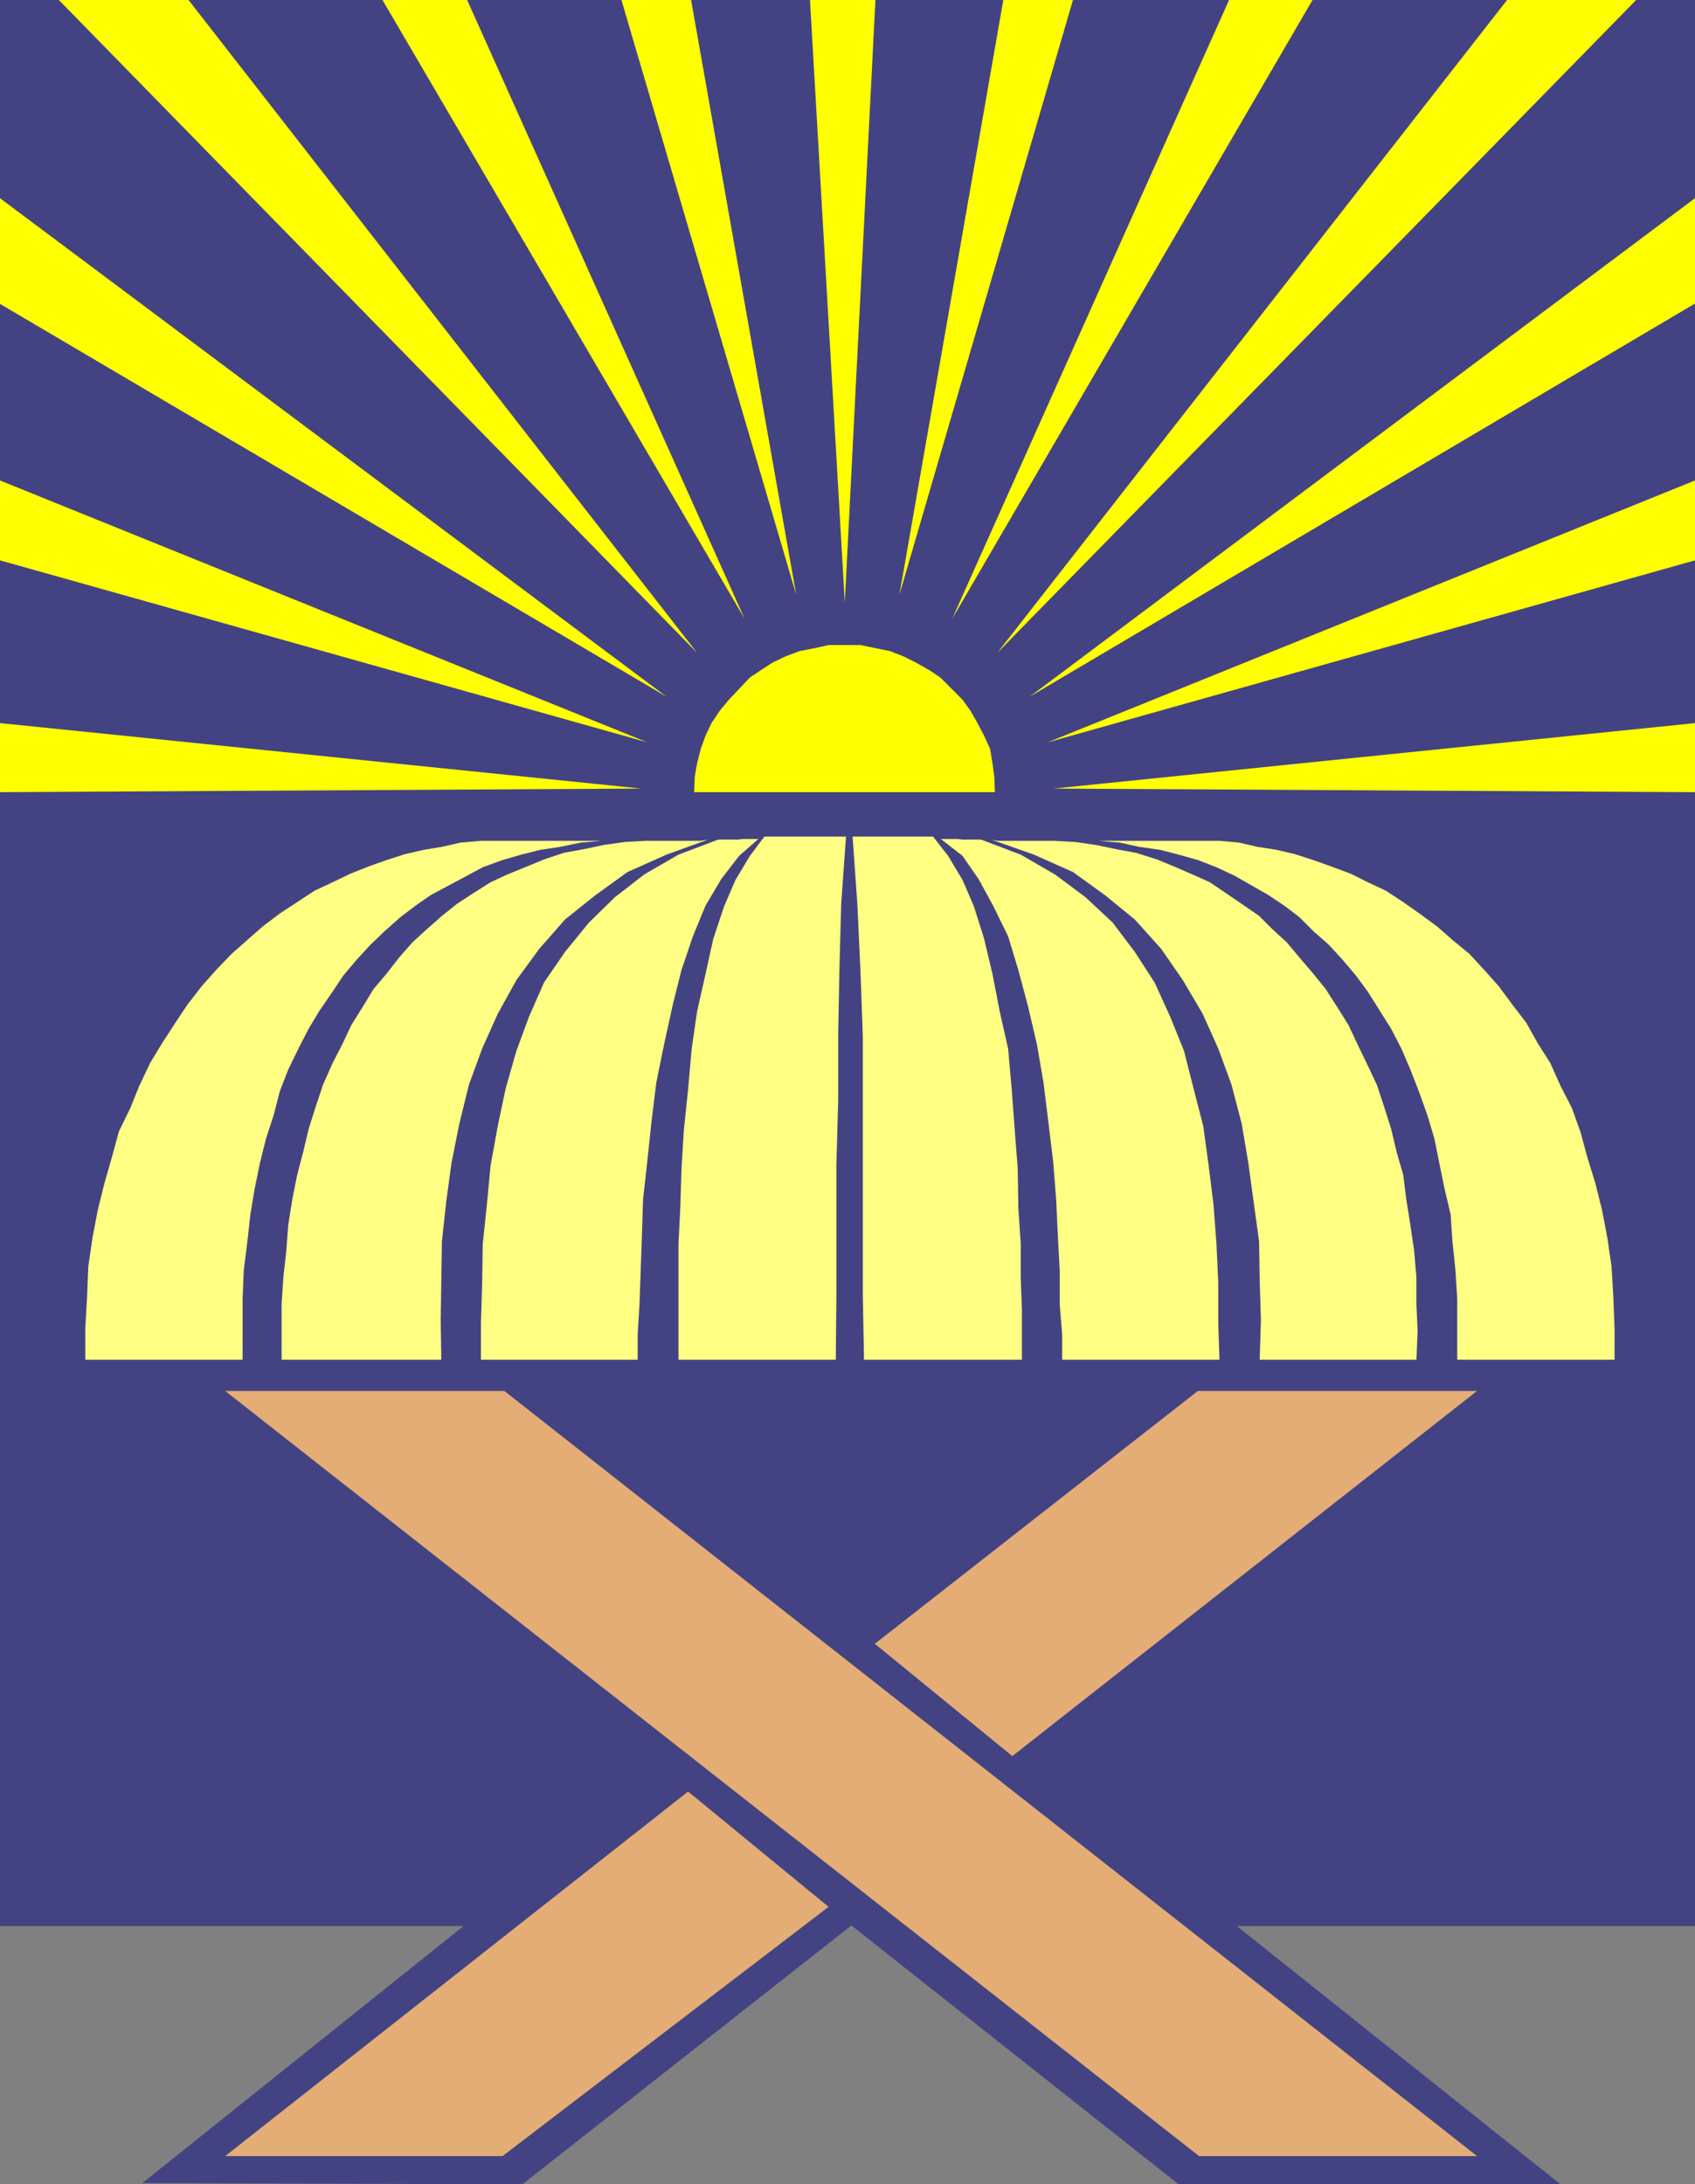
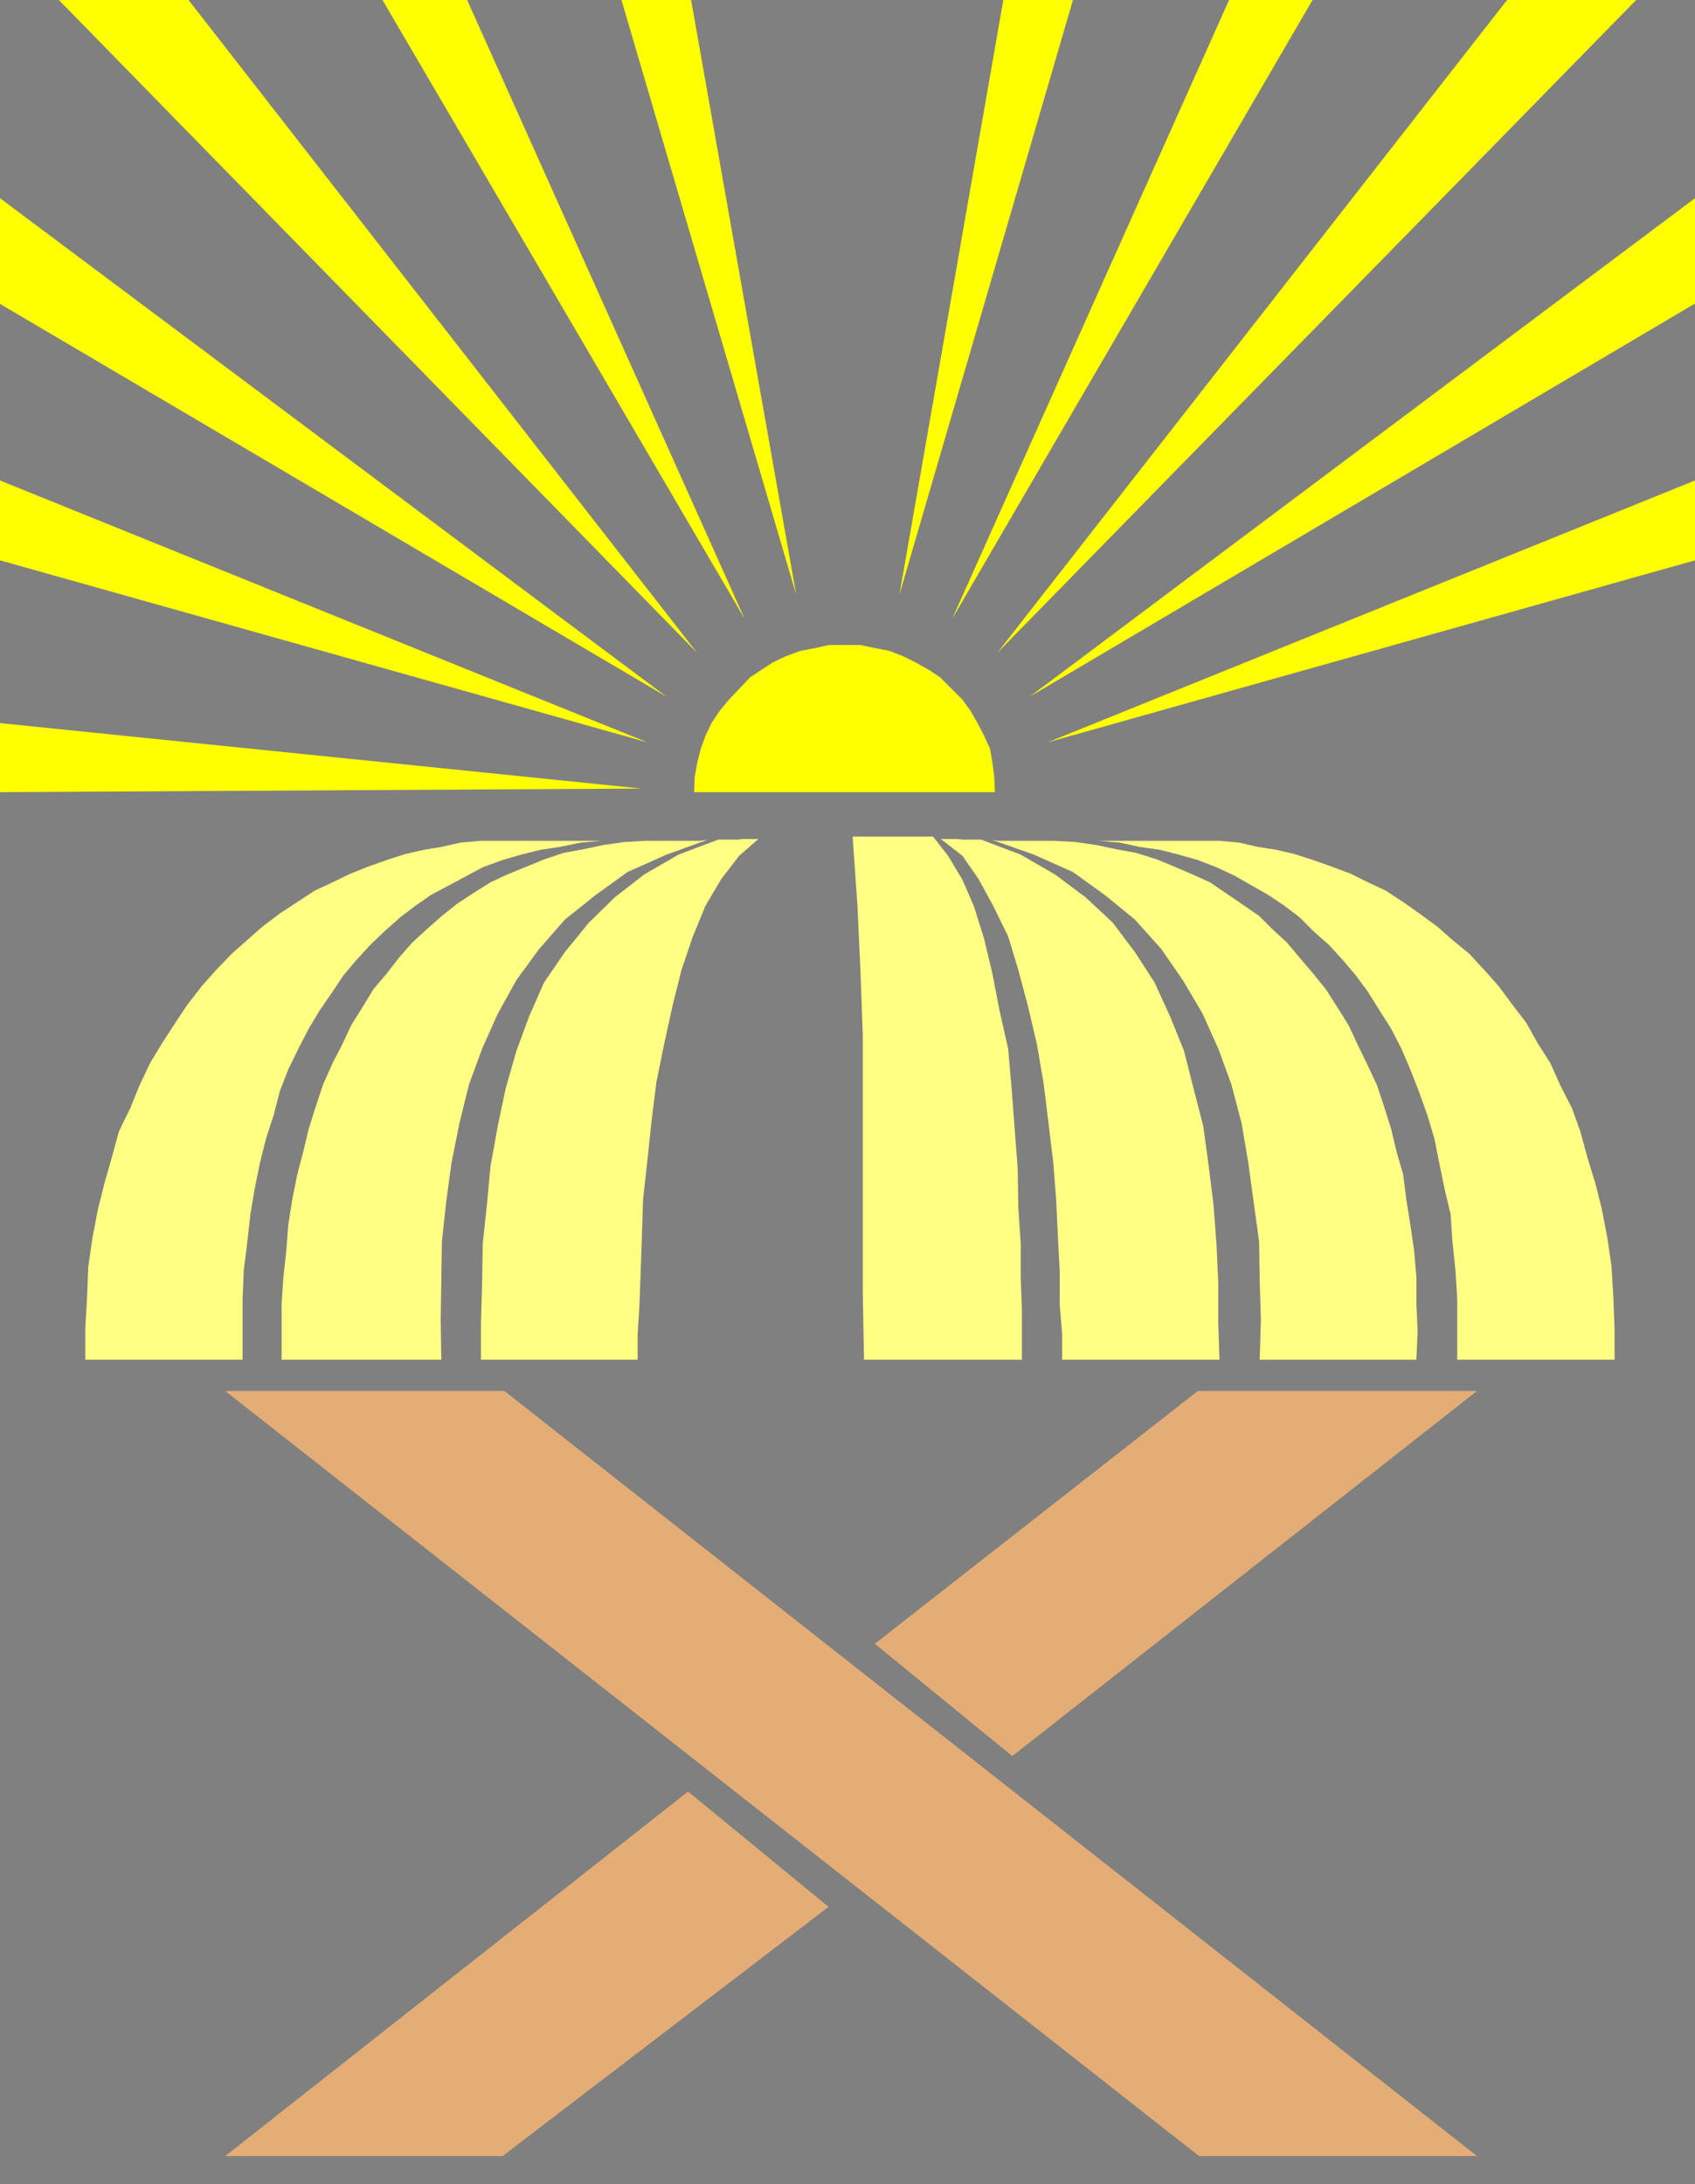
<svg xmlns="http://www.w3.org/2000/svg" xmlns:ns1="http://sodipodi.sourceforge.net/DTD/sodipodi-0.dtd" xmlns:ns2="http://www.inkscape.org/namespaces/inkscape" version="1.0" width="120.71mm" height="155.497mm" id="svg26" ns1:docname="Manger 04.wmf">
  <rect width="100%" height="100%" fill="#808080" stroke="none" />
  <ns1:namedview id="namedview26" pagecolor="#ffffff" bordercolor="#000000" borderopacity="0.25" ns2:showpageshadow="2" ns2:pageopacity="0.0" ns2:pagecheckerboard="0" ns2:deskcolor="#d1d1d1" ns2:document-units="mm" />
  <defs id="defs1">
    <pattern id="WMFhbasepattern" patternUnits="userSpaceOnUse" width="6" height="6" x="0" y="0" />
  </defs>
-   <path style="fill:#434383;fill-opacity:1;fill-rule:evenodd;stroke:none" d="M 0,0 H 456.228 V 518.223 H 332.919 l 87.108,69.484 H 317.243 l -88.078,-69.646 -88.563,69.646 -102.3,-0.323 86.462,-69.161 H 0 V 0 Z" id="path1" />
  <path style="fill:#ffff83;fill-opacity:1;fill-rule:evenodd;stroke:none" d="m 323.707,226.228 h -33.615 5.656 l 5.656,0.485 5.172,1.131 5.656,0.808 5.01,1.293 5.172,1.454 5.01,1.939 4.848,2.262 4.525,2.585 4.525,2.585 4.364,2.909 4.04,3.07 3.879,3.878 4.04,3.555 3.717,4.04 3.555,4.201 3.232,4.363 3.232,5.171 3.071,4.848 2.747,5.332 2.424,5.656 2.263,5.817 2.263,6.302 1.939,6.464 1.293,6.464 1.454,7.11 1.616,6.787 0.485,7.272 0.808,7.756 0.485,7.756 v 7.918 8.403 h 42.342 v -8.403 l -0.323,-8.403 -0.485,-8.241 -1.131,-7.756 -1.454,-7.595 -1.778,-7.11 -2.101,-6.787 -1.939,-7.11 -2.263,-6.302 -3.071,-5.979 -2.747,-6.14 -3.394,-5.333 -3.071,-5.494 -3.717,-4.848 -3.717,-5.009 -3.879,-4.363 -4.04,-4.363 -4.525,-3.717 -4.04,-3.555 -4.848,-3.555 -4.364,-3.07 -4.687,-3.07 -4.848,-2.262 -4.525,-2.262 -5.172,-1.939 -5.01,-1.778 -5.01,-1.616 -4.848,-1.131 -5.172,-0.808 -4.848,-1.131 -5.333,-0.485 h -4.525 z" id="path2" />
  <path style="fill:#ffff83;fill-opacity:1;fill-rule:evenodd;stroke:none" d="m 283.627,226.228 h -2.424 -2.101 -10.666 l -1.616,-0.323 11.474,4.04 10.505,4.686 8.727,6.302 7.919,6.464 7.111,7.918 5.818,8.403 5.333,9.049 4.202,9.372 3.555,9.695 2.747,10.503 1.778,10.503 1.454,10.665 1.454,10.503 0.162,10.503 0.323,10.665 -0.323,10.665 h 42.18 l 0.323,-7.756 -0.323,-7.272 v -7.272 l -0.646,-7.272 -0.97,-6.625 -1.131,-7.11 -0.808,-6.464 -1.778,-6.14 -1.454,-6.14 -1.939,-6.14 -1.939,-5.817 -2.747,-5.817 -2.424,-5.009 -2.424,-5.171 -3.232,-5.171 -2.909,-4.525 -3.394,-4.201 -3.717,-4.363 -3.394,-4.04 -3.879,-3.555 -3.555,-3.555 -4.687,-3.232 -4.04,-2.747 -4.525,-3.07 -4.687,-2.101 -4.848,-2.101 -4.687,-1.939 -5.656,-1.778 -5.333,-0.97 -5.333,-1.131 -5.656,-0.808 -5.818,-0.323 z" id="path3" />
  <path style="fill:#ffff83;fill-opacity:1;fill-rule:evenodd;stroke:none" d="m 264.072,225.904 h -5.01 l -1.293,-0.162 h -4.525 l 5.818,4.525 4.364,6.302 3.879,7.11 4.04,8.241 2.747,9.049 2.586,9.695 2.424,10.342 1.778,10.342 1.293,10.503 1.293,10.665 0.808,10.18 0.485,10.342 0.485,9.049 v 9.049 l 0.646,7.918 v 6.787 h 42.342 l -0.323,-9.857 v -10.827 l -0.485,-10.503 -0.808,-10.665 -1.293,-10.342 -1.454,-10.665 -2.586,-10.019 -2.586,-10.18 -3.717,-9.211 -4.202,-9.211 -5.333,-8.241 -5.98,-7.918 -7.272,-6.787 -8.242,-6.14 -9.212,-5.333 z" id="path4" />
  <path style="fill:#ffff83;fill-opacity:1;fill-rule:evenodd;stroke:none" d="m 250.982,225.096 h -21.494 l 1.293,18.421 0.808,17.452 0.646,17.775 v 69.646 l 0.323,17.452 h 42.504 v -13.412 l -0.323,-8.403 v -9.372 l -0.646,-9.695 -0.162,-10.503 -0.808,-10.503 -0.808,-10.827 -0.97,-10.988 -2.263,-10.019 -1.939,-10.019 -2.263,-9.534 -2.747,-8.726 -3.071,-7.11 -3.879,-6.464 -4.04,-5.171 v 0 z" id="path5" />
  <path style="fill:#ffff83;fill-opacity:1;fill-rule:evenodd;stroke:none" d="m 133.976,226.228 h 33.13 -5.333 l -5.495,0.485 -5.495,1.131 -5.333,0.808 -5.172,1.293 -5.01,1.454 -5.333,1.939 -4.202,2.262 -4.848,2.585 -4.848,2.585 -4.202,2.909 -4.04,3.07 -4.364,3.878 -3.717,3.555 -3.717,4.04 -3.555,4.201 -2.909,4.363 -3.555,5.171 -2.909,4.848 -2.747,5.332 -2.747,5.656 -2.263,5.817 -1.616,6.302 -2.101,6.464 -1.616,6.464 -1.454,7.11 -1.131,6.787 -0.808,7.272 -0.97,7.756 -0.323,7.756 v 16.321 h -42.342 v -8.403 l 0.485,-8.403 0.323,-8.241 1.131,-7.756 1.454,-7.595 1.778,-7.11 1.939,-6.787 1.939,-7.11 3.071,-6.302 2.424,-5.979 2.909,-6.14 3.232,-5.333 3.555,-5.494 3.232,-4.848 3.879,-5.009 3.879,-4.363 4.202,-4.363 4.202,-3.717 4.04,-3.555 4.687,-3.555 4.687,-3.07 4.687,-3.07 4.848,-2.262 4.687,-2.262 4.848,-1.939 5.01,-1.778 5.01,-1.616 5.01,-1.131 4.848,-0.808 5.01,-1.131 5.495,-0.485 h 4.525 z" id="path6" />
  <path style="fill:#ffff83;fill-opacity:1;fill-rule:evenodd;stroke:none" d="m 173.732,226.228 h 2.586 2.263 10.02 l 1.939,-0.323 -11.151,4.04 -10.505,4.686 -8.727,6.302 -8.081,6.464 -6.949,7.918 -6.141,8.403 -5.01,9.049 -4.202,9.372 -3.555,9.695 -2.586,10.503 -2.101,10.503 -1.454,10.665 -1.131,10.503 -0.162,10.503 -0.162,10.665 0.162,10.665 H 75.796 v -15.028 l 0.485,-7.272 0.808,-7.272 0.485,-6.625 1.131,-7.11 1.293,-6.464 1.616,-6.14 1.454,-6.14 1.939,-6.14 1.939,-5.817 2.586,-5.817 2.586,-5.009 2.424,-5.171 3.232,-5.171 2.747,-4.525 3.555,-4.201 3.394,-4.363 3.555,-4.04 3.879,-3.555 4.04,-3.555 4.04,-3.232 4.202,-2.747 4.848,-3.07 4.525,-2.101 5.172,-2.101 4.687,-1.939 5.333,-1.778 5.333,-0.97 5.333,-1.131 5.656,-0.808 5.656,-0.323 z" id="path7" />
  <path style="fill:#ffff83;fill-opacity:1;fill-rule:evenodd;stroke:none" d="m 193.287,225.904 h 5.495 l 0.97,-0.162 h 4.364 l -5.172,4.525 -4.848,6.302 -4.202,7.11 -3.394,8.241 -3.071,9.049 -2.424,9.695 -2.263,10.342 -2.101,10.342 -1.293,10.503 -1.131,10.665 -1.131,10.18 -0.323,10.342 -0.323,9.049 -0.323,9.049 -0.485,7.918 v 6.787 h -42.18 v -9.857 l 0.323,-10.827 0.162,-10.503 1.131,-10.665 0.97,-10.342 1.939,-10.665 2.101,-10.019 2.909,-10.18 3.394,-9.211 4.04,-9.211 5.656,-8.241 6.464,-7.918 6.949,-6.787 7.919,-6.14 9.212,-5.333 z" id="path8" />
-   <path style="fill:#ffff83;fill-opacity:1;fill-rule:evenodd;stroke:none" d="m 205.731,225.096 h 21.979 l -1.293,18.098 -0.485,17.775 -0.323,17.29 v 17.775 l -0.485,17.29 v 35.065 l -0.162,17.452 h -42.342 v -5.979 -7.433 -17.775 l 0.485,-9.695 0.323,-10.503 0.646,-10.503 1.131,-10.827 0.97,-10.988 1.454,-10.019 2.263,-10.019 2.101,-9.534 2.909,-8.726 3.071,-7.11 3.879,-6.464 3.879,-5.171 z" id="path9" />
  <path style="fill:#ffff00;fill-opacity:1;fill-rule:evenodd;stroke:none" d="m 227.387,173.549 h 4.202 l 3.879,0.808 4.04,0.808 3.717,1.454 3.232,1.616 3.717,2.101 2.909,1.939 5.98,5.979 2.101,2.909 1.939,3.393 1.778,3.393 1.616,3.555 0.646,3.878 0.485,3.717 0.162,4.04 h -80.967 l 0.162,-4.04 0.646,-3.717 0.97,-3.878 1.293,-3.555 1.616,-3.393 2.263,-3.393 2.424,-2.909 5.656,-5.979 2.909,-1.939 3.232,-2.101 3.394,-1.616 3.879,-1.454 4.202,-0.808 3.555,-0.808 z" id="path10" />
  <path style="fill:#e3ad75;fill-opacity:1;fill-rule:evenodd;stroke:none" d="m 223.023,513.052 -87.755,67.06 H 60.604 l 124.602,-98.086 z" id="path11" />
  <path style="fill:#e3ad75;fill-opacity:1;fill-rule:evenodd;stroke:none" d="m 235.467,442.275 86.947,-68.03 h 75.149 l -125.087,98.247 -37.009,-30.218 z" id="path12" />
  <path style="fill:#e3ad75;fill-opacity:1;fill-rule:evenodd;stroke:none" d="M 135.753,374.245 H 60.604 L 322.737,580.112 h 74.826 z" id="path13" />
-   <path style="fill:#ffff00;fill-opacity:1;fill-rule:evenodd;stroke:none" d="M 235.629,0 227.387,162.076 218.013,0 h 17.616 z" id="path14" />
  <path style="fill:#ffff00;fill-opacity:1;fill-rule:evenodd;stroke:none" d="M 167.267,0 214.296,159.975 186.014,0 h -18.747 z" id="path15" />
  <path style="fill:#ffff00;fill-opacity:1;fill-rule:evenodd;stroke:none" d="M 288.799,0 242.093,159.975 270.052,0 h 18.747 z" id="path16" />
  <path style="fill:#ffff00;fill-opacity:1;fill-rule:evenodd;stroke:none" d="M 102.946,0 200.398,166.439 125.733,0 h -11.474 -11.313 z" id="path17" />
  <path style="fill:#ffff00;fill-opacity:1;fill-rule:evenodd;stroke:none" d="m 353.12,0 h 0.162 L 256.315,166.439 330.818,0 h 22.302 z" id="path18" />
  <path style="fill:#ffff00;fill-opacity:1;fill-rule:evenodd;stroke:none" d="M 15.838,0 187.63,175.65 50.746,0 H 15.838 Z" id="path19" />
  <path style="fill:#ffff00;fill-opacity:1;fill-rule:evenodd;stroke:none" d="M 268.436,175.65 405.644,0 h 17.454 17.292 z" id="path20" />
  <path style="fill:#ffff00;fill-opacity:1;fill-rule:evenodd;stroke:none" d="M 179.388,187.446 0,53.325 V 67.868 81.765 L 179.388,187.446 Z" id="path21" />
  <path style="fill:#ffff00;fill-opacity:1;fill-rule:evenodd;stroke:none" d="M 456.066,81.765 277.163,187.446 456.228,53.325 v 28.44 0 z" id="path22" />
  <path style="fill:#ffff00;fill-opacity:1;fill-rule:evenodd;stroke:none" d="M 0,150.765 174.217,199.727 0,129.273 v 21.492 z" id="path23" />
  <path style="fill:#ffff00;fill-opacity:1;fill-rule:evenodd;stroke:none" d="m 456.066,150.765 h 0.162 l -174.217,48.962 174.217,-70.454 v 21.492 0 0 z" id="path24" />
  <path style="fill:#ffff00;fill-opacity:1;fill-rule:evenodd;stroke:none" d="M 0,213.139 172.601,212.169 0,194.556 v 18.583 z" id="path25" />
-   <path style="fill:#ffff00;fill-opacity:1;fill-rule:evenodd;stroke:none" d="m 456.066,213.139 -172.439,-0.97 172.601,-17.613 v 18.583 0 z" id="path26" />
</svg>